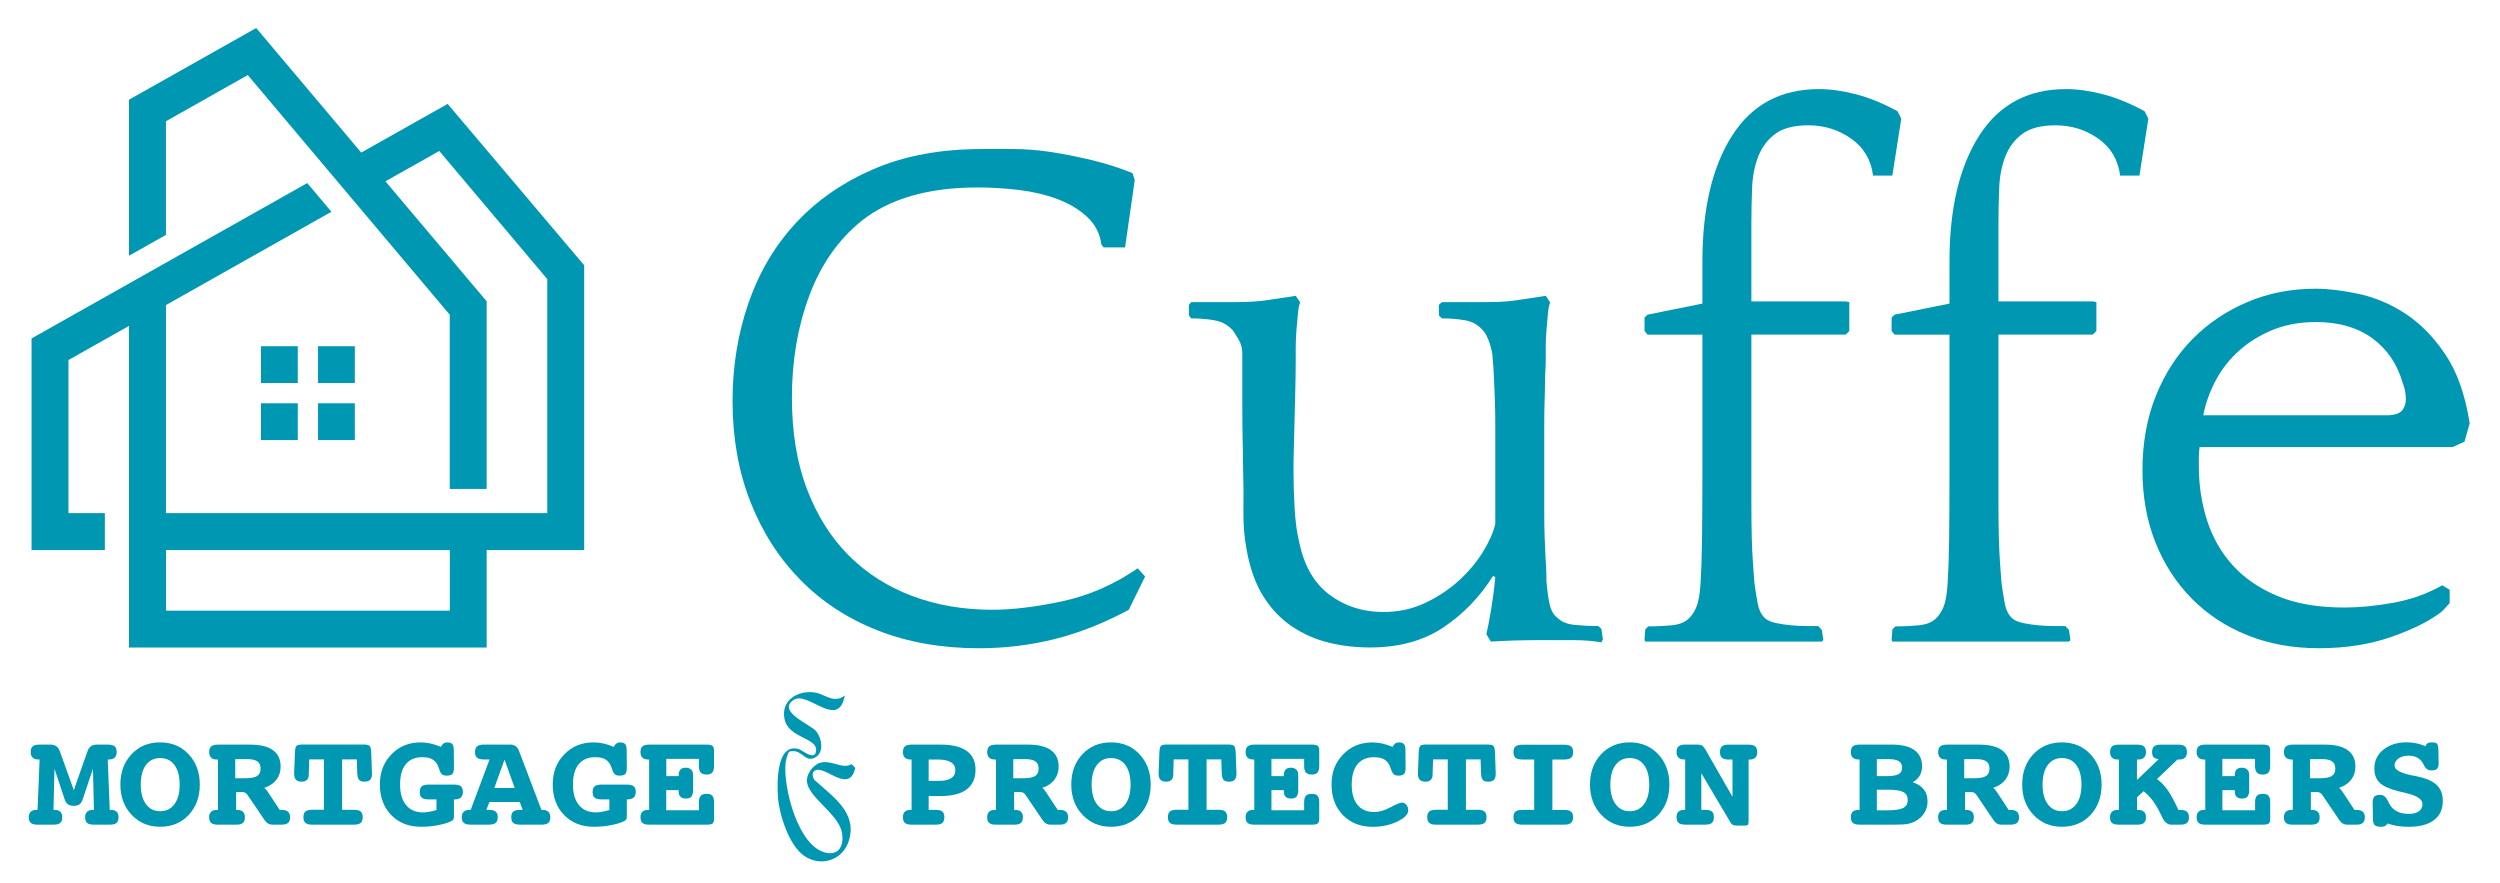
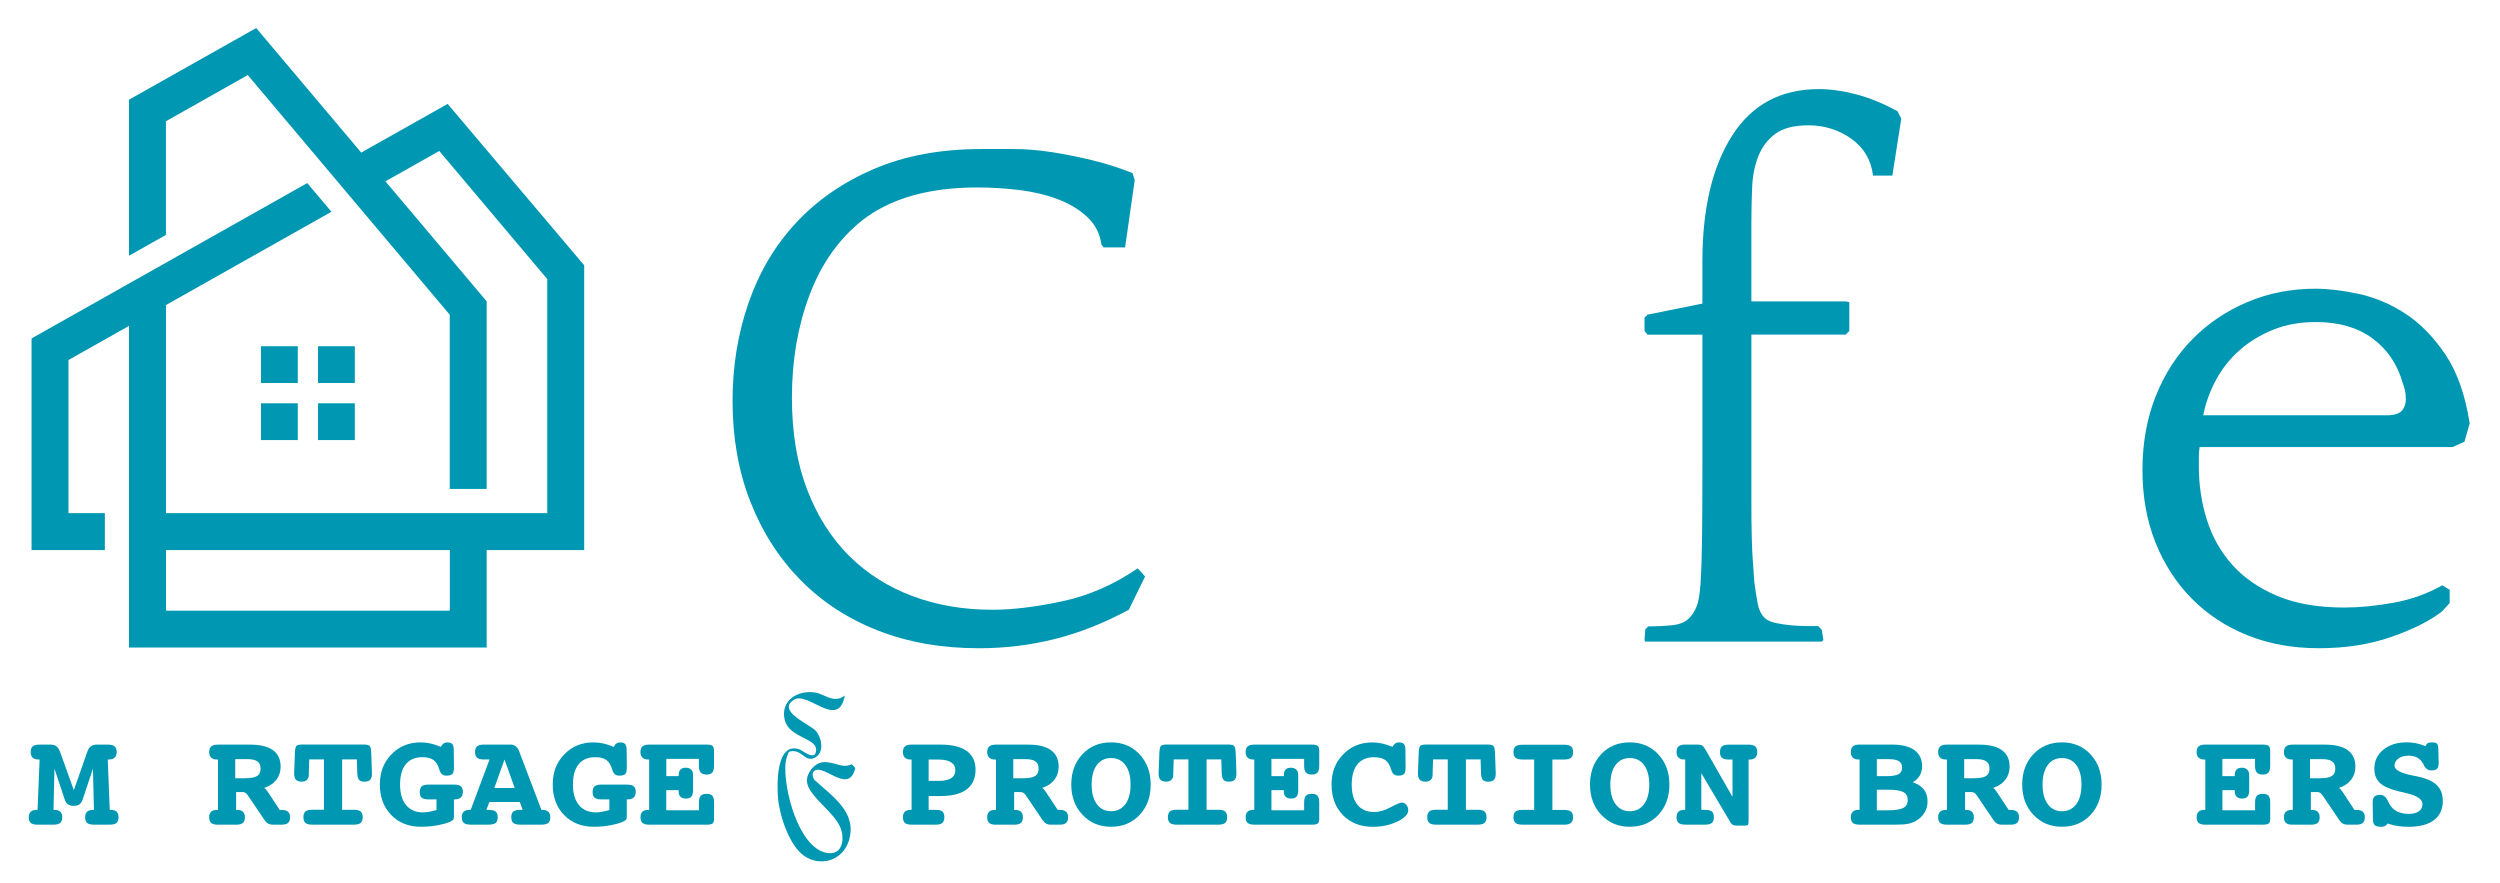
<svg xmlns="http://www.w3.org/2000/svg" id="Layer_1" version="1.1" viewBox="0 0 872.47 308.33">
  <defs>
    <style>
      .st0 {
        fill: none;
      }

      .st1, .st2 {
        fill: #0097b2;
      }

      .st2 {
        fill-rule: evenodd;
      }

      .st3 {
        clip-path: url(#clippath);
      }
    </style>
    <clipPath id="clippath">
      <rect class="st0" x="11.02" y="9.75" width="192.87" height="216.23" />
    </clipPath>
  </defs>
  <g>
    <g class="st3">
      <path class="st1" d="M23.9,179.07h12.69v12.89H11.01v-73.85c32.06-18.08,64.15-36.15,96.21-54.22l8.45,10.01-57.75,32.56v72.62h133.07v-81.68l-37.69-44.71-18.79,10.59,35.33,41.88v65.47h-12.89v-60.8L86.47,26.2l-28.56,16.11v39.67l-12.89,7.27v-54.46l44.39-25.01,36.65,43.47,30.16-16.99,47.65,56.32v99.39h-34.03v34.01H45.02v-112.25l-21.12,11.91v53.44h-.02.02ZM57.94,191.96v21.16h99.04v-21.16H57.94Z" />
    </g>
    <path class="st2" d="M91.08,120.83h12.84v12.84h-12.84v-12.84ZM110.99,140.74h12.84v12.84h-12.84v-12.84ZM110.99,120.83h12.84v12.84h-12.84v-12.84ZM91.08,140.74h12.84v12.84h-12.84v-12.84Z" />
  </g>
  <g>
    <path class="st1" d="M384.37,85.29c-.52-3.78-2.16-6.97-4.92-9.55s-6.17-4.65-10.23-6.19c-4.06-1.55-8.55-2.62-13.47-3.23-4.92-.6-9.8-.9-14.63-.9-17.09,0-30.56,3.87-40.4,11.62-8.12,6.54-14.2,15.23-18.26,26.07s-6.09,22.71-6.09,35.62c0,12.22,1.77,22.93,5.31,32.13,3.54,9.21,8.42,16.91,14.63,23.1,6.22,6.19,13.6,10.88,22.14,14.07,8.55,3.19,17.82,4.77,27.84,4.77,7.08,0,15.23-.99,24.47-2.97,9.23-1.98,18-5.81,26.28-11.49l2.59,2.84-5.7,11.62c-8.63,4.65-17.22,8.05-25.77,10.2-8.55,2.15-17.4,3.23-26.54,3.23-12.95,0-24.69-2.06-35.22-6.18-10.53-4.12-19.55-10.01-27.06-17.66s-13.34-16.75-17.48-27.32c-4.14-10.57-6.21-22.29-6.21-35.18,0-12.03,1.85-23.41,5.57-34.15,3.71-10.74,9.23-20.06,16.57-27.96s16.4-14.18,27.19-18.81c10.79-4.64,23.35-6.96,37.68-6.96h11.01c4.23,0,8.68.36,13.34,1.08,4.66.73,9.41,1.67,14.24,2.85,4.83,1.17,9.49,2.66,13.98,4.47l.78,2.44-3.37,23.49h-7.51l-.78-1.03.02-.02Z" />
-     <path class="st1" d="M521.09,200.92c-4.49,7.23-10.23,13.21-17.22,17.94s-15.58,7.1-25.77,7.1c-5.01,0-9.8-.56-14.37-1.68-4.58-1.12-8.8-2.97-12.69-5.55-3.88-2.58-7.21-6.02-9.97-10.32-2.76-4.3-4.75-9.72-5.96-16.26-.87-4.47-1.25-9.16-1.17-14.07.08-4.9.04-9.85-.13-14.84,0-2.23-.04-5.29-.13-9.16s-.13-7.83-.13-11.87v-18.71c0-1.89-.43-3.57-1.29-5.03-.87-1.46-1.55-2.54-2.07-3.23-1.73-1.89-3.88-3.05-6.47-3.48-2.59-.43-5.27-.65-8.03-.65l-.78-1.05v-3.67l.78-.96h15.8c4.49,0,8.37-.27,11.65-.82l9.06-1.37,1.55,2.32c-.35.69-.61,1.94-.78,3.75-.17,1.81-.35,3.75-.52,5.82-.17,2.07-.26,4.05-.26,5.94v4.39c0,2.93-.04,6.16-.13,9.69s-.17,7.11-.26,10.72c-.09,3.62-.17,7.07-.26,10.34s-.13,6.03-.13,8.27c0,3.79.13,8.06.39,12.79.26,4.74.82,8.83,1.68,12.28,1.72,8.1,5.26,14.13,10.62,18.09,5.35,3.96,11.56,5.94,18.64,5.94,5.35,0,10.27-1.07,14.76-3.23,4.49-2.15,8.42-4.77,11.78-7.87s6.13-6.41,8.29-9.94c2.16-3.52,3.58-6.75,4.27-9.68v-33.56c0-3.61-.04-6.67-.13-9.16s-.17-4.69-.26-6.58c-.09-1.89-.17-3.61-.26-5.16-.09-1.55-.22-3.18-.39-4.9-.35-1.89-.82-3.57-1.42-5.03-.61-1.46-1.17-2.45-1.68-2.97-1.73-2.06-3.88-3.31-6.47-3.74-2.59-.43-5.27-.65-8.03-.65l-1.04-1.05v-3.67l1.04-.96h15.8c4.49,0,8.29-.27,11.39-.82l9.06-1.37,1.55,2.32c-.35.69-.61,1.94-.78,3.75-.17,1.81-.35,3.75-.52,5.82-.17,2.07-.26,4.05-.26,5.94v4.4c0,1.38-.04,2.67-.13,3.88s-.13,2.67-.13,4.39-.04,3.75-.13,6.07c-.09,2.33-.13,5.38-.13,9.18v28.95c0,3.79.04,6.89.13,9.3.08,2.41.17,4.48.26,6.2.08,1.73.17,3.32.26,4.78.08,1.46.13,3.06.13,4.78.34,3.96.78,6.84,1.29,8.65.52,1.81,1.38,3.14,2.59,4,1.38,1.38,3.41,2.19,6.09,2.45,2.67.26,5.39.39,8.16.39l1.04,1.03.52,3.61-.52,1.03c-3.11-.52-6.47-.77-10.1-.77h-10.62c-6.56,0-12.52.17-17.87.52l-1.55-2.58c.52-2.23,1.08-5.16,1.68-8.78.6-3.61,1.08-7.31,1.42-11.1l-.78-.52h.04Z" />
    <path class="st1" d="M644.1,116.78h-32.89v58.2c0,4.9.04,9.03.13,12.39.08,3.36.21,6.24.39,8.65.17,2.41.34,4.82.52,7.23.34,2.58.73,5.03,1.17,7.36.43,2.32,1.34,4.09,2.72,5.29.86.69,2.11,1.21,3.75,1.55,1.64.35,3.37.6,5.18.77,1.81.17,3.58.26,5.31.26h4.14l1.29,1.36.52,3.54-.52.52h-61.63l-.26-.52.26-3.71,1.04-1.06c2.76,0,5.48-.13,8.16-.39,2.67-.26,4.7-1.07,6.08-2.45,1.04-1.03,1.9-2.36,2.59-4,.69-1.63,1.17-4.33,1.42-8.12s.43-8.85.52-15.21c.08-6.36.13-14.87.13-25.52v-46.14h-19.16l-1.04-1.29v-4.65l1.04-1.03,19.16-3.87v-14.71c0-18.41,3.45-33.04,10.36-43.88,6.9-10.84,17-16.26,30.3-16.26,3.97,0,8.29.6,12.95,1.81,4.66,1.21,9.49,3.19,14.5,5.94l1.29,2.58-3.11,19.87h-6.73c-.69-5.5-3.24-9.81-7.64-12.91s-9.37-4.65-14.89-4.65c-5.01,0-8.85.98-11.52,2.93-2.68,1.96-4.66,4.55-5.96,7.78-1.29,3.23-2.03,6.92-2.2,11.09-.17,4.16-.26,8.37-.26,12.62v27.02h32.89l1.29.26v10.07l-1.29,1.29h0Z" />
-     <path class="st1" d="M730.33,116.78h-32.89v58.2c0,4.9.04,9.03.13,12.39.08,3.36.21,6.24.39,8.65.17,2.41.34,4.82.52,7.23.34,2.58.73,5.03,1.17,7.36.43,2.32,1.34,4.09,2.72,5.29.86.69,2.11,1.21,3.75,1.55,1.64.35,3.37.6,5.18.77,1.81.17,3.58.26,5.31.26h4.14l1.29,1.36.52,3.54-.52.52h-61.63l-.26-.52.26-3.71,1.04-1.06c2.76,0,5.48-.13,8.16-.39,2.67-.26,4.7-1.07,6.08-2.45,1.04-1.03,1.9-2.36,2.59-4,.69-1.63,1.17-4.33,1.42-8.12s.43-8.85.52-15.21c.08-6.36.13-14.87.13-25.52v-46.14h-19.16l-1.04-1.29v-4.65l1.04-1.03,19.16-3.87v-14.71c0-18.41,3.45-33.04,10.36-43.88,6.9-10.84,17-16.26,30.3-16.26,3.97,0,8.29.6,12.95,1.81,4.66,1.21,9.49,3.19,14.5,5.94l1.29,2.58-3.11,19.87h-6.73c-.69-5.5-3.24-9.81-7.64-12.91s-9.37-4.65-14.89-4.65c-5.01,0-8.85.98-11.52,2.93-2.68,1.96-4.66,4.55-5.96,7.78-1.29,3.23-2.03,6.92-2.2,11.09-.17,4.16-.26,8.37-.26,12.62v27.02h32.89l1.29.26v10.07l-1.29,1.29h0Z" />
    <path class="st1" d="M860.07,154.15l-4.14,1.86h-88.3c-.17,1.21-.26,2.38-.26,3.5v3.24c0,6.57.95,12.84,2.85,18.8,1.9,5.96,4.88,11.2,8.93,15.69,4.05,4.5,9.28,8.09,15.67,10.76,6.38,2.68,14.15,4.02,23.31,4.02,5.35,0,11.09-.56,17.22-1.68s11.78-3.14,16.96-6.07l2.59,1.55v4.65l-2.59,2.84c-4.14,3.27-10.01,6.24-17.61,8.91s-16.06,4-25.38,4-17.48-1.51-24.99-4.52-13.98-7.27-19.42-12.78c-5.44-5.5-9.67-12.04-12.69-19.62-3.02-7.57-4.53-16-4.53-25.3s1.55-18.07,4.66-25.81,7.38-14.37,12.82-19.87c5.44-5.51,11.82-9.81,19.16-12.91,7.33-3.1,15.23-4.65,23.69-4.65,4.49,0,9.54.6,15.15,1.81s11.01,3.48,16.19,6.84c5.18,3.36,9.84,8.09,13.98,14.2,4.14,6.11,6.99,14.16,8.55,24.13l-1.81,6.4h0ZM808.27,112.39c-5.53,0-10.49.88-14.89,2.65s-8.29,4.12-11.65,7.06c-3.37,2.94-6.13,6.39-8.29,10.34-2.16,3.95-3.67,8.11-4.53,12.48h65c2.24-.18,3.75-.79,4.53-1.85s1.17-2.29,1.17-3.7c0-1.06-.09-2.02-.26-2.91-.17-.88-.43-1.76-.78-2.65-1.9-6.7-5.44-11.94-10.62-15.73s-11.74-5.69-19.68-5.69h0Z" />
  </g>
  <g id="_x31_f057b13ed">
    <path class="st1" d="M294.84,242.67c-2.24,12.26-12.86-1.65-17.81,1.56-6.16,4,5.87,8.63,7.74,10.9,2.14,2.6,3.03,7.82-.68,9.42-3.34,1.44-4.29-3.33-8.53-2.27-.61.15-1.34,3.22-1.41,4-.86,8.51,4.36,29.47,14.31,31.36,5.27,1,6.38-4.2,5.04-8.26-1.97-5.93-11.69-11.58-11.89-16.77-.11-2.9,2.59-6.29,5.53-6.6,3.8-.4,6.93,2.41,10.09.68l1.25,1.31c-2.04,8.85-9.65,0-13.44.67-1.79.32-1.71,2.18-.83,3.5,6.35,5.83,15.24,11.46,11.96,21.45-2.21,6.73-9.88,9.04-15.61,5.01-5.13-3.6-8.55-14.1-9.04-20.13-.39-4.75-.73-19.69,7.45-17,1.05.35,5.91,4.53,5.85.03-.05-3.97-9.51-4.15-10.96-10.3-1.6-6.76,4.54-10.49,10.61-9.55,3.34.52,6.52,4.04,10.37,1.03v-.04Z" />
  </g>
  <g>
    <path class="st1" d="M25.77,275.74l4.69-13.36c.29-.88.7-1.52,1.23-1.92s1.22-.6,2.09-.6h3.83c1.11,0,1.91.2,2.39.61.48.41.72,1.08.72,2,0,.85-.23,1.49-.7,1.93s-1.14.66-2.02.66h-.39l.69,17.58h.42c.88,0,1.55.22,1.99.65s.66,1.06.66,1.9c0,.93-.23,1.59-.7,2s-1.26.61-2.37.61h-5.52c-1.11,0-1.9-.2-2.37-.6s-.7-1.07-.7-2.01c0-.83.22-1.46.68-1.9.45-.43,1.12-.65,2-.65h.39l-.34-14.37-3.58,10.7c-.26.8-.63,1.38-1.12,1.73-.48.35-1.15.53-2,.53s-1.53-.18-2.03-.53-.88-.93-1.14-1.73l-3.56-10.7-.34,14.37h.39c.88,0,1.55.22,2,.65s.67,1.06.67,1.9c0,.93-.24,1.59-.71,2s-1.26.61-2.36.61h-5.55c-1.1,0-1.88-.2-2.36-.61s-.71-1.08-.71-2c0-.83.23-1.46.68-1.9.45-.43,1.12-.65,2-.65h.39l.71-17.58h-.39c-.88,0-1.56-.22-2.03-.66s-.7-1.08-.7-1.93c0-.93.24-1.59.72-2s1.28-.61,2.39-.61h3.83c.85,0,1.53.2,2.05.59.52.39.94,1.04,1.26,1.93l4.81,13.36h0Z" />
-     <path class="st1" d="M55.89,259.08c4.03,0,7.34,1.38,9.94,4.15s3.9,6.29,3.9,10.58-1.29,7.85-3.88,10.6c-2.59,2.75-5.91,4.12-9.97,4.12s-7.32-1.39-9.94-4.16-3.93-6.29-3.93-10.57,1.3-7.83,3.89-10.59c2.59-2.76,5.92-4.13,9.98-4.13h0ZM55.89,264.55c-2.11,0-3.77.82-4.97,2.45s-1.8,3.9-1.8,6.81.61,5.18,1.82,6.83c1.21,1.65,2.86,2.47,4.96,2.47s3.77-.82,4.98-2.46,1.82-3.92,1.82-6.84-.6-5.18-1.8-6.81c-1.2-1.63-2.87-2.45-5-2.45h-.01Z" />
    <path class="st1" d="M92.19,274.96c.43.25.84.71,1.25,1.37.07.09.12.17.17.24l4,6.08h.76c.95,0,1.67.21,2.15.64.48.42.72,1.06.72,1.91,0,.93-.24,1.59-.72,2s-1.28.61-2.39.61h-3.02c-1.11,0-1.98-.46-2.6-1.39l-.07-.05-6.01-8.88c-.23-.35-.49-.61-.79-.79-.29-.18-.61-.27-.93-.27h-2.31v6.22h.39c.88,0,1.55.22,2,.65s.67,1.06.67,1.9c0,.93-.23,1.59-.7,2s-1.26.61-2.37.61h-6.33c-1.1,0-1.88-.2-2.36-.61s-.71-1.08-.71-2c0-.83.23-1.46.68-1.9.45-.43,1.11-.65,1.98-.65h.42v-17.58h-.42c-.85,0-1.51-.22-1.96-.67-.46-.45-.69-1.09-.69-1.92,0-.91.24-1.58.72-1.99.48-.42,1.26-.62,2.34-.62h11.32c3.47,0,6.1.65,7.88,1.94s2.68,3.21,2.68,5.74c0,1.76-.5,3.28-1.48,4.57-.99,1.29-2.41,2.24-4.26,2.85h-.01ZM82.1,264.93v6.67h3.31c2.05,0,3.48-.25,4.3-.77.82-.51,1.23-1.36,1.23-2.56s-.37-2.03-1.12-2.56-1.94-.79-3.6-.79h-4.12Z" />
    <path class="st1" d="M124.52,265.02h-5.13v17.58h4.12c1.1,0,1.88.2,2.36.61.47.41.71,1.07.71,1.98s-.24,1.59-.71,2-1.26.61-2.36.61h-14.58c-1.08,0-1.86-.2-2.33-.61-.48-.41-.71-1.08-.71-2s.23-1.59.7-1.99,1.25-.6,2.34-.6h4.12v-17.58h-5.13l-.15,4.78v.59c0,.75-.22,1.34-.65,1.77-.43.42-1.04.64-1.8.64-.92,0-1.59-.22-2.02-.67s-.65-1.16-.65-2.13v-.19l.27-7.04c.05-1.4.25-2.24.6-2.52s1.07-.42,2.15-.42h21.11c1.08,0,1.8.14,2.15.42s.56,1.12.63,2.52l.25,7.04v.19c0,.99-.2,1.71-.61,2.14s-1.07.66-1.99.66-1.52-.22-1.9-.65-.59-1.21-.63-2.34l-.15-4.78h-.01Z" />
    <path class="st1" d="M153.86,260.64c.31-.57.64-.97.99-1.2.35-.24.79-.35,1.31-.35.8,0,1.37.2,1.71.61.33.41.5,1.11.5,2.1l.05,6.13c0,1.08-.18,1.81-.55,2.19s-1.04.57-2.03.57c-.69,0-1.22-.16-1.61-.49-.38-.32-.7-.9-.94-1.74-.44-1.51-1.12-2.59-2.04-3.24s-2.2-.97-3.85-.97c-2.52,0-4.45.82-5.78,2.45s-2,4-2,7.1.7,5.49,2.1,7.18,3.38,2.54,5.95,2.54c.59,0,1.26-.07,2.01-.2s1.64-.34,2.65-.62v-3.72h-2.77c-1.11,0-1.9-.2-2.37-.59-.47-.39-.7-1.04-.7-1.96s.23-1.61.7-2.01,1.26-.6,2.37-.6h8.86c1.15,0,1.95.2,2.42.59s.7,1.05.7,1.98c0,.83-.23,1.47-.7,1.92s-1.14.67-2.03.67h-.39v5.89c0,.5-.06.85-.17,1.05-.11.2-.34.4-.69.6-.93.53-2.41,1.01-4.44,1.41-2.03.41-4.08.61-6.16.61-4.29,0-7.76-1.36-10.41-4.08s-3.98-6.27-3.98-10.65,1.34-7.74,4.03-10.53c2.68-2.8,6.09-4.19,10.21-4.19,1.15,0,2.29.13,3.42.38,1.14.25,2.34.64,3.62,1.18h.01Z" />
    <path class="st1" d="M188.93,282.64h.42c.88,0,1.55.22,2.01.65.46.43.69,1.06.69,1.9,0,.93-.24,1.59-.72,2s-1.28.61-2.39.61h-7.39c-1.13,0-1.93-.2-2.41-.6-.48-.4-.71-1.07-.71-2.01s.24-1.56.71-1.96c.47-.39,1.28-.59,2.41-.59h.86l-1.01-2.76h-10.6l-1.06,2.76h.86c1.11,0,1.91.2,2.39.6s.72,1.05.72,1.94-.24,1.59-.72,2c-.48.41-1.28.61-2.39.61h-6.33c-1.13,0-1.93-.2-2.41-.61s-.71-1.08-.71-2c0-.83.23-1.46.69-1.9s1.13-.65,2.01-.65h.42l6.58-17.58h-1.96c-1.11,0-1.91-.2-2.39-.61-.48-.41-.72-1.07-.72-1.98s.24-1.59.72-2,1.28-.61,2.39-.61h9.21c1.46,0,2.48.75,3.07,2.26v.07l7.78,20.45h-.02ZM176.07,265.07l-3.56,9.94h7.12l-3.56-9.94Z" />
    <path class="st1" d="M214.19,260.64c.31-.57.64-.97.99-1.2.35-.24.79-.35,1.31-.35.8,0,1.37.2,1.71.61.33.41.5,1.11.5,2.1l.05,6.13c0,1.08-.18,1.81-.55,2.19s-1.04.57-2.03.57c-.69,0-1.22-.16-1.61-.49-.38-.32-.7-.9-.94-1.74-.44-1.51-1.12-2.59-2.04-3.24s-2.2-.97-3.85-.97c-2.52,0-4.45.82-5.78,2.45s-2,4-2,7.1.7,5.49,2.1,7.18,3.38,2.54,5.95,2.54c.59,0,1.26-.07,2.01-.2s1.64-.34,2.65-.62v-3.72h-2.77c-1.11,0-1.9-.2-2.37-.59-.47-.39-.7-1.04-.7-1.96s.23-1.61.7-2.01,1.26-.6,2.37-.6h8.86c1.15,0,1.95.2,2.42.59s.7,1.05.7,1.98c0,.83-.23,1.47-.7,1.92s-1.14.67-2.03.67h-.39v5.89c0,.5-.06.85-.17,1.05-.11.2-.34.4-.69.6-.93.53-2.41,1.01-4.44,1.41-2.03.41-4.08.61-6.16.61-4.29,0-7.76-1.36-10.41-4.08s-3.98-6.27-3.98-10.65,1.34-7.74,4.03-10.53c2.68-2.8,6.09-4.19,10.21-4.19,1.15,0,2.29.13,3.42.38,1.14.25,2.34.64,3.62,1.18h.01Z" />
    <path class="st1" d="M243.94,264.83h-11.41v6.03h4.32v-.28c0-.89.2-1.56.61-2s1.03-.66,1.87-.66c.74,0,1.34.2,1.8.6s.7.91.7,1.52c0,.03,0,.13.02.31.02.17.02.35.02.52v4.88c0,1.05-.2,1.81-.59,2.26-.39.46-1.03.68-1.92.68-.83,0-1.46-.21-1.89-.64-.43-.42-.64-1.05-.64-1.89v-.42h-4.32v7.04h11.41v-2.8c0-1.05.21-1.81.63-2.26.42-.46,1.1-.68,2.05-.68s1.6.22,2,.67.6,1.21.6,2.27v5.7c0,.85-.17,1.41-.52,1.7-.34.28-1.02.42-2.04.42h-20.1c-1.08,0-1.85-.2-2.32-.61s-.7-1.08-.7-2c0-.83.22-1.46.66-1.9.44-.43,1.09-.65,1.94-.65h.42v-17.58h-.42c-.83,0-1.48-.22-1.93-.67-.45-.45-.68-1.09-.68-1.92,0-.91.24-1.58.71-1.99s1.24-.62,2.31-.62h20.1c1,0,1.67.15,2.02.44.35.29.53.87.53,1.73v5.28c0,1.07-.2,1.83-.61,2.3-.41.46-1.07.7-1.99.7s-1.63-.24-2.05-.71c-.42-.47-.63-1.23-.63-2.29v-2.47h.04Z" />
    <path class="st1" d="M324.09,277.81v4.83h2.53c1.06,0,1.82.2,2.27.59.45.39.68,1.04.68,1.96s-.23,1.59-.69,2-1.21.61-2.26.61h-8.49c-1.08,0-1.85-.2-2.32-.61-.47-.41-.7-1.08-.7-2,0-.83.22-1.46.66-1.9s1.09-.65,1.94-.65h.42v-17.58h-.42c-.83,0-1.48-.22-1.93-.67s-.67-1.09-.67-1.92c0-.91.24-1.58.71-1.99.47-.42,1.24-.62,2.31-.62h10.14c4.01,0,7.04.74,9.1,2.21,2.05,1.48,3.08,3.65,3.08,6.53,0,3.03-1.02,5.32-3.07,6.88-2.05,1.55-5.08,2.33-9.11,2.33h-4.18ZM324.09,265.07v7.45h3.49c1.93,0,3.38-.31,4.36-.94s1.46-1.57,1.46-2.83c0-1.18-.5-2.09-1.51-2.72-1.01-.64-2.44-.95-4.31-.95h-3.49Z" />
    <path class="st1" d="M363.71,274.96c.43.25.84.71,1.25,1.37.07.09.12.17.17.24l4,6.08h.76c.95,0,1.67.21,2.15.64.48.42.72,1.06.72,1.91,0,.93-.24,1.59-.72,2s-1.28.61-2.39.61h-3.02c-1.11,0-1.98-.46-2.6-1.39l-.07-.05-6.01-8.88c-.23-.35-.49-.61-.79-.79-.29-.18-.61-.27-.93-.27h-2.31v6.22h.39c.88,0,1.55.22,2,.65s.67,1.06.67,1.9c0,.93-.23,1.59-.7,2-.47.41-1.26.61-2.37.61h-6.33c-1.1,0-1.88-.2-2.36-.61s-.71-1.08-.71-2c0-.83.23-1.46.68-1.9.45-.43,1.11-.65,1.98-.65h.42v-17.58h-.42c-.85,0-1.51-.22-1.96-.67-.46-.45-.69-1.09-.69-1.92,0-.91.24-1.58.72-1.99.48-.42,1.26-.62,2.34-.62h11.32c3.47,0,6.1.65,7.88,1.94s2.68,3.21,2.68,5.74c0,1.76-.5,3.28-1.48,4.57-.99,1.29-2.41,2.24-4.26,2.85h0ZM353.62,264.93v6.67h3.31c2.05,0,3.48-.25,4.3-.77.82-.51,1.23-1.36,1.23-2.56s-.37-2.03-1.12-2.56-1.94-.79-3.6-.79h-4.12Z" />
    <path class="st1" d="M387.74,259.08c4.03,0,7.34,1.38,9.94,4.15s3.9,6.29,3.9,10.58-1.29,7.85-3.88,10.6c-2.59,2.75-5.91,4.12-9.97,4.12s-7.32-1.39-9.94-4.16-3.93-6.29-3.93-10.57,1.3-7.83,3.89-10.59,5.92-4.13,9.98-4.13h0ZM387.74,264.55c-2.11,0-3.77.82-4.97,2.45-1.2,1.63-1.8,3.9-1.8,6.81s.61,5.18,1.82,6.83,2.86,2.47,4.96,2.47,3.77-.82,4.98-2.46,1.82-3.92,1.82-6.84-.6-5.18-1.8-6.81-2.87-2.45-5-2.45h-.01Z" />
    <path class="st1" d="M426.21,265.02h-5.13v17.58h4.12c1.1,0,1.88.2,2.36.61.47.41.71,1.07.71,1.98s-.24,1.59-.71,2-1.26.61-2.36.61h-14.58c-1.08,0-1.86-.2-2.33-.61-.48-.41-.71-1.08-.71-2s.23-1.59.7-1.99c.47-.4,1.25-.6,2.34-.6h4.12v-17.58h-5.13l-.15,4.78v.59c0,.75-.22,1.34-.65,1.77-.43.42-1.04.64-1.8.64-.92,0-1.59-.22-2.02-.67s-.65-1.16-.65-2.13v-.19l.27-7.04c.05-1.4.25-2.24.6-2.52s1.07-.42,2.15-.42h21.11c1.08,0,1.8.14,2.15.42.35.28.56,1.12.63,2.52l.25,7.04v.19c0,.99-.21,1.71-.61,2.14s-1.07.66-1.99.66-1.52-.22-1.9-.65-.59-1.21-.63-2.34l-.15-4.78h0Z" />
    <path class="st1" d="M455.13,264.83h-11.41v6.03h4.32v-.28c0-.89.2-1.56.61-2s1.03-.66,1.87-.66c.74,0,1.34.2,1.8.6s.7.91.7,1.52c0,.03,0,.13.03.31.02.17.02.35.02.52v4.88c0,1.05-.2,1.81-.59,2.26-.39.46-1.03.68-1.91.68-.83,0-1.46-.21-1.89-.64-.43-.42-.64-1.05-.64-1.89v-.42h-4.32v7.04h11.41v-2.8c0-1.05.21-1.81.62-2.26.42-.46,1.1-.68,2.05-.68s1.6.22,2,.67.6,1.21.6,2.27v5.7c0,.85-.17,1.41-.52,1.7-.34.28-1.02.42-2.04.42h-20.11c-1.08,0-1.85-.2-2.32-.61s-.7-1.08-.7-2c0-.83.22-1.46.66-1.9.44-.43,1.09-.65,1.94-.65h.42v-17.58h-.42c-.84,0-1.48-.22-1.93-.67s-.67-1.09-.67-1.92c0-.91.24-1.58.71-1.99.47-.42,1.24-.62,2.31-.62h20.11c1,0,1.67.15,2.03.44.35.29.53.87.53,1.73v5.28c0,1.07-.21,1.83-.61,2.3-.41.46-1.07.7-1.99.7s-1.63-.24-2.05-.71-.62-1.23-.62-2.29v-2.47h0Z" />
-     <path class="st1" d="M485.96,260.64c.33-.57.66-.97,1.01-1.2.34-.24.78-.35,1.3-.35.8,0,1.37.2,1.71.61.33.41.5,1.11.5,2.1l.05,6.13c0,1.08-.18,1.81-.55,2.19s-1.04.57-2,.57c-.69,0-1.21-.16-1.58-.47-.37-.32-.68-.9-.95-1.75-.43-1.5-1.11-2.57-2.04-3.23-.93-.65-2.23-.98-3.88-.98-2.52,0-4.45.82-5.79,2.45-1.34,1.63-2.01,4-2.01,7.1s.68,5.45,2.04,7.1,3.3,2.48,5.82,2.48c1.72,0,3.61-.55,5.68-1.65s3.38-1.65,3.92-1.65c.64,0,1.17.26,1.61.78.43.52.65,1.16.65,1.93,0,1.38-1.27,2.69-3.8,3.91-2.53,1.22-5.39,1.84-8.57,1.84-4.29,0-7.76-1.36-10.41-4.08-2.65-2.72-3.98-6.27-3.98-10.65s1.34-7.74,4.03-10.53,6.09-4.19,10.21-4.19c1.16,0,2.31.13,3.44.38s2.33.64,3.61,1.18l-.02-.02Z" />
+     <path class="st1" d="M485.96,260.64c.33-.57.66-.97,1.01-1.2.34-.24.78-.35,1.3-.35.8,0,1.37.2,1.71.61.33.41.5,1.11.5,2.1l.05,6.13c0,1.08-.18,1.81-.55,2.19s-1.04.57-2,.57c-.69,0-1.21-.16-1.58-.47-.37-.32-.68-.9-.95-1.75-.43-1.5-1.11-2.57-2.04-3.23-.93-.65-2.23-.98-3.88-.98-2.52,0-4.45.82-5.79,2.45-1.34,1.63-2.01,4-2.01,7.1s.68,5.45,2.04,7.1,3.3,2.48,5.82,2.48c1.72,0,3.61-.55,5.68-1.65s3.38-1.65,3.92-1.65c.64,0,1.17.26,1.61.78.43.52.65,1.16.65,1.93,0,1.38-1.27,2.69-3.8,3.91-2.53,1.22-5.39,1.84-8.57,1.84-4.29,0-7.76-1.36-10.41-4.08-2.65-2.72-3.98-6.27-3.98-10.65s1.34-7.74,4.03-10.53,6.09-4.19,10.21-4.19c1.16,0,2.31.13,3.44.38s2.33.64,3.61,1.18Z" />
    <path class="st1" d="M516.72,265.02h-5.13v17.58h4.12c1.1,0,1.88.2,2.36.61.47.41.71,1.07.71,1.98s-.24,1.59-.71,2-1.26.61-2.36.61h-14.58c-1.08,0-1.86-.2-2.33-.61s-.71-1.08-.71-2,.23-1.59.7-1.99c.46-.4,1.25-.6,2.34-.6h4.12v-17.58h-5.13l-.15,4.78v.59c0,.75-.22,1.34-.65,1.77s-1.04.64-1.8.64c-.92,0-1.59-.22-2.03-.67-.43-.45-.65-1.16-.65-2.13v-.19l.27-7.04c.05-1.4.25-2.24.6-2.52s1.07-.42,2.15-.42h21.11c1.08,0,1.8.14,2.15.42.35.28.56,1.12.62,2.52l.25,7.04v.19c0,.99-.21,1.71-.61,2.14-.41.44-1.07.66-1.99.66s-1.52-.22-1.9-.65-.59-1.21-.63-2.34l-.15-4.78h.01Z" />
    <path class="st1" d="M541.76,265.07v17.58h4.12c1.11,0,1.91.2,2.39.6.48.4.72,1.05.72,1.94s-.24,1.58-.74,1.99c-.49.42-1.29.62-2.38.62h-14.58c-1.11,0-1.91-.2-2.39-.61s-.72-1.08-.72-2,.24-1.56.71-1.96c.47-.39,1.28-.59,2.4-.59h4.12v-17.58h-4.12c-1.11,0-1.91-.2-2.39-.61-.48-.41-.72-1.07-.72-1.98s.24-1.59.71-1.98,1.28-.59,2.4-.59h14.58c1.16,0,1.97.2,2.43.59.46.39.69,1.05.69,1.98s-.24,1.57-.71,1.98c-.47.41-1.28.61-2.41.61h-4.12,0Z" />
    <path class="st1" d="M568.76,259.08c4.03,0,7.34,1.38,9.94,4.15s3.9,6.29,3.9,10.58-1.29,7.85-3.88,10.6c-2.59,2.75-5.91,4.12-9.96,4.12s-7.32-1.39-9.94-4.16-3.93-6.29-3.93-10.57,1.3-7.83,3.89-10.59,5.92-4.13,9.98-4.13ZM568.76,264.55c-2.11,0-3.77.82-4.97,2.45-1.2,1.63-1.8,3.9-1.8,6.81s.61,5.18,1.82,6.83,2.86,2.47,4.96,2.47,3.77-.82,4.98-2.46,1.82-3.92,1.82-6.84-.6-5.18-1.8-6.81-2.87-2.45-4.99-2.45h-.02Z" />
    <path class="st1" d="M604.62,278.05v-12.98h-1.35c-1.08,0-1.85-.2-2.32-.61-.47-.41-.7-1.07-.7-1.98s.23-1.58.7-1.99,1.24-.62,2.32-.62h6.97c1.06,0,1.83.21,2.31.62s.71,1.08.71,1.99c0,.83-.22,1.47-.67,1.92s-1.09.67-1.93.67h-.42v21.39c0,.74-.08,1.2-.24,1.39s-.53.28-1.11.28h-2.46c-.79,0-1.34-.08-1.66-.24-.32-.16-.59-.43-.82-.83l-10.21-17.22v12.79h1.42c1.06,0,1.82.2,2.28.59.46.39.69,1.04.69,1.96s-.23,1.59-.7,2-1.22.61-2.27.61h-7.04c-1.06,0-1.83-.2-2.31-.61s-.71-1.08-.71-2c0-.83.22-1.46.66-1.9.44-.43,1.1-.65,1.96-.65h.39v-17.58h-.39c-.83,0-1.48-.22-1.94-.67s-.69-1.09-.69-1.92c0-.91.24-1.58.72-1.99s1.25-.62,2.29-.62h4.03c.97,0,1.62.12,1.96.37s.73.73,1.15,1.47l9.35,16.35h.03Z" />
    <path class="st1" d="M667.51,272.98c1.78.63,3.09,1.49,3.93,2.58s1.25,2.49,1.25,4.18c0,1.43-.36,2.73-1.08,3.91-.72,1.18-1.75,2.14-3.09,2.9-.79.44-1.66.76-2.64.95-.97.2-2.35.29-4.13.29h-12.81c-1.08,0-1.85-.2-2.32-.61s-.7-1.08-.7-2c0-.83.22-1.46.67-1.9s1.1-.65,1.96-.65h.42v-17.58h-.42c-.86,0-1.51-.22-1.96-.66s-.67-1.08-.67-1.93c0-.91.24-1.58.71-1.99.47-.42,1.24-.62,2.31-.62h11.29c3.45,0,6.08.64,7.87,1.93,1.79,1.29,2.69,3.17,2.69,5.66,0,1.22-.28,2.3-.82,3.24-.55.93-1.36,1.7-2.44,2.3h-.02ZM654.99,264.93v5.94h3.31c2.01,0,3.43-.23,4.26-.68.83-.46,1.24-1.22,1.24-2.31,0-1.02-.37-1.77-1.12-2.24-.74-.47-1.95-.71-3.62-.71h-4.08.01ZM654.99,275.6v7.19h3.68c2.6,0,4.43-.27,5.5-.82,1.06-.55,1.6-1.47,1.6-2.76s-.51-2.23-1.52-2.78c-1.02-.55-2.79-.83-5.33-.83h-3.93,0Z" />
    <path class="st1" d="M695.57,274.96c.43.25.84.71,1.25,1.37.06.09.12.17.17.24l4,6.08h.76c.95,0,1.67.21,2.15.64.48.42.72,1.06.72,1.91,0,.93-.24,1.59-.72,2s-1.28.61-2.39.61h-3.02c-1.11,0-1.98-.46-2.6-1.39l-.07-.05-6.01-8.88c-.23-.35-.49-.61-.79-.79-.29-.18-.61-.27-.93-.27h-2.31v6.22h.39c.88,0,1.55.22,2,.65s.68,1.06.68,1.9c0,.93-.23,1.59-.7,2s-1.26.61-2.37.61h-6.33c-1.1,0-1.88-.2-2.36-.61s-.71-1.08-.71-2c0-.83.22-1.46.68-1.9.45-.43,1.11-.65,1.98-.65h.42v-17.58h-.42c-.85,0-1.51-.22-1.96-.67-.46-.45-.69-1.09-.69-1.92,0-.91.24-1.58.72-1.99s1.26-.62,2.34-.62h11.32c3.47,0,6.1.65,7.88,1.94,1.78,1.3,2.68,3.21,2.68,5.74,0,1.76-.5,3.28-1.49,4.57s-2.41,2.24-4.26,2.85h0ZM685.48,264.93v6.67h3.31c2.04,0,3.48-.25,4.29-.77s1.23-1.36,1.23-2.56-.37-2.03-1.12-2.56c-.74-.53-1.94-.79-3.6-.79h-4.12.01Z" />
    <path class="st1" d="M719.6,259.08c4.03,0,7.34,1.38,9.94,4.15,2.6,2.76,3.9,6.29,3.9,10.58s-1.29,7.85-3.88,10.6c-2.59,2.75-5.91,4.12-9.97,4.12s-7.32-1.39-9.94-4.16-3.93-6.29-3.93-10.57,1.3-7.83,3.89-10.59,5.92-4.13,9.98-4.13h0ZM719.6,264.55c-2.11,0-3.77.82-4.97,2.45s-1.8,3.9-1.8,6.81.61,5.18,1.82,6.83,2.87,2.47,4.96,2.47,3.77-.82,4.98-2.46c1.21-1.64,1.82-3.92,1.82-6.84s-.6-5.18-1.8-6.81-2.87-2.45-5-2.45h-.01Z" />
-     <path class="st1" d="M745.77,265.07v7.14l7.59-7.28c-.85-.09-1.45-.33-1.79-.7-.34-.37-.52-.95-.52-1.75,0-.93.23-1.59.7-2,.47-.41,1.26-.61,2.37-.61h6.02c1.11,0,1.9.2,2.37.61.47.41.7,1.08.7,2,0,.86-.23,1.51-.7,1.94-.46.43-1.15.65-2.05.65h-.56l-7.14,6.81c1.33.94,2.54,2.18,3.63,3.71,1.1,1.53,2.38,3.88,3.85,7.06h.81c.96,0,1.68.21,2.16.64.47.42.71,1.06.71,1.91,0,.93-.24,1.59-.72,2s-1.28.61-2.39.61h-3.02c-1.33,0-2.4-.86-3.21-2.57-.15-.31-.26-.57-.34-.75-1.08-2.2-2.07-3.9-2.97-5.09s-1.96-2.29-3.17-3.28l-2.31,2.12v4.41h.39c.88,0,1.56.22,2.03.65s.7,1.06.7,1.9c0,.93-.24,1.59-.72,2s-1.28.61-2.39.61h-6.33c-1.13,0-1.93-.2-2.4-.6s-.71-1.07-.71-2.01c0-.83.23-1.46.69-1.9.46-.43,1.13-.65,2.01-.65h.42v-17.58h-.42c-.87,0-1.53-.22-1.98-.66-.45-.44-.68-1.08-.68-1.93,0-.93.23-1.59.7-2,.46-.41,1.26-.61,2.37-.61h6.33c1.1,0,1.89.2,2.38.61.49.41.74,1.08.74,2,0,.85-.23,1.49-.7,1.93-.47.44-1.14.66-2.03.66h-.42Z" />
    <path class="st1" d="M786.99,264.83h-11.41v6.03h4.32v-.28c0-.89.21-1.56.61-2,.41-.44,1.03-.66,1.87-.66.74,0,1.34.2,1.8.6s.7.91.7,1.52c0,.03,0,.13.03.31s.03.35.03.52v4.88c0,1.05-.2,1.81-.59,2.26-.39.46-1.03.68-1.91.68s-1.46-.21-1.89-.64c-.43-.42-.64-1.05-.64-1.89v-.42h-4.32v7.04h11.41v-2.8c0-1.05.21-1.81.63-2.26.42-.46,1.1-.68,2.05-.68s1.6.22,2,.67.6,1.21.6,2.27v5.7c0,.85-.17,1.41-.52,1.7-.34.28-1.02.42-2.04.42h-20.1c-1.08,0-1.85-.2-2.32-.61s-.7-1.08-.7-2c0-.83.22-1.46.66-1.9.44-.43,1.09-.65,1.94-.65h.42v-17.58h-.42c-.83,0-1.48-.22-1.93-.67s-.68-1.09-.68-1.92c0-.91.24-1.58.71-1.99.47-.42,1.24-.62,2.31-.62h20.1c1,0,1.67.15,2.03.44.35.29.53.87.53,1.73v5.28c0,1.07-.21,1.83-.62,2.3-.41.46-1.07.7-1.99.7s-1.63-.24-2.05-.71-.63-1.23-.63-2.29v-2.47h.01Z" />
    <path class="st1" d="M816.25,274.96c.43.25.84.71,1.25,1.37.06.09.12.17.17.24l4,6.08h.76c.95,0,1.67.21,2.15.64.48.42.72,1.06.72,1.91,0,.93-.24,1.59-.72,2s-1.28.61-2.39.61h-3.02c-1.11,0-1.98-.46-2.6-1.39l-.07-.05-6.01-8.88c-.23-.35-.49-.61-.79-.79-.29-.18-.61-.27-.93-.27h-2.31v6.22h.39c.88,0,1.55.22,2,.65s.68,1.06.68,1.9c0,.93-.23,1.59-.7,2s-1.26.61-2.37.61h-6.33c-1.1,0-1.88-.2-2.36-.61s-.71-1.08-.71-2c0-.83.22-1.46.68-1.9.45-.43,1.11-.65,1.98-.65h.42v-17.58h-.42c-.85,0-1.51-.22-1.96-.67-.46-.45-.69-1.09-.69-1.92,0-.91.24-1.58.72-1.99s1.26-.62,2.34-.62h11.32c3.47,0,6.1.65,7.88,1.94,1.78,1.3,2.68,3.21,2.68,5.74,0,1.76-.5,3.28-1.49,4.57s-2.41,2.24-4.26,2.85h-.01ZM806.16,264.93v6.67h3.31c2.04,0,3.48-.25,4.29-.77s1.23-1.36,1.23-2.56-.37-2.03-1.12-2.56c-.74-.53-1.94-.79-3.6-.79h-4.12,0Z" />
    <path class="st1" d="M846.42,260.4c.25-.5.52-.85.84-1.04.31-.19.79-.28,1.42-.28.95,0,1.56.17,1.83.51.27.34.42,1.01.45,2.01l.1,4.52v.26c0,.93-.19,1.58-.58,1.94-.38.37-1.04.55-1.95.55-1.16,0-2.03-.6-2.6-1.79-.08-.17-.15-.31-.2-.42-.51-.97-1.19-1.71-2.06-2.2-.87-.5-1.89-.74-3.07-.74-1.47,0-2.66.33-3.57.98s-1.36,1.49-1.36,2.51c0,1.45,2.08,2.58,6.24,3.42.7.14,1.26.25,1.67.33,3.14.66,5.42,1.67,6.82,3.02,1.41,1.35,2.11,3.2,2.11,5.54,0,2.89-1.02,5.12-3.07,6.68-2.04,1.56-4.97,2.34-8.79,2.34-1.49,0-2.82-.09-3.99-.28s-2.3-.48-3.4-.87c-.26.41-.56.7-.91.88s-.82.27-1.42.27c-1.03,0-1.75-.19-2.16-.57s-.62-1.04-.64-2l-.1-5.54v-.26c0-1.04.2-1.76.6-2.17s1.1-.61,2.1-.61c1.06,0,1.96.74,2.68,2.21.16.36.29.64.39.82.64,1.21,1.53,2.11,2.66,2.71,1.14.6,2.53.9,4.19.9,1.51,0,2.68-.3,3.51-.9s1.25-1.44,1.25-2.52c0-1.68-1.89-2.95-5.67-3.82-1.13-.25-2.02-.46-2.68-.64-3.18-.8-5.38-1.8-6.6-3-1.23-1.2-1.84-2.85-1.84-4.94,0-2.69,1.05-4.88,3.15-6.59,2.1-1.7,4.82-2.56,8.16-2.56,1.11,0,2.21.11,3.28.33,1.07.22,2.14.55,3.2.99v.02Z" />
  </g>
</svg>